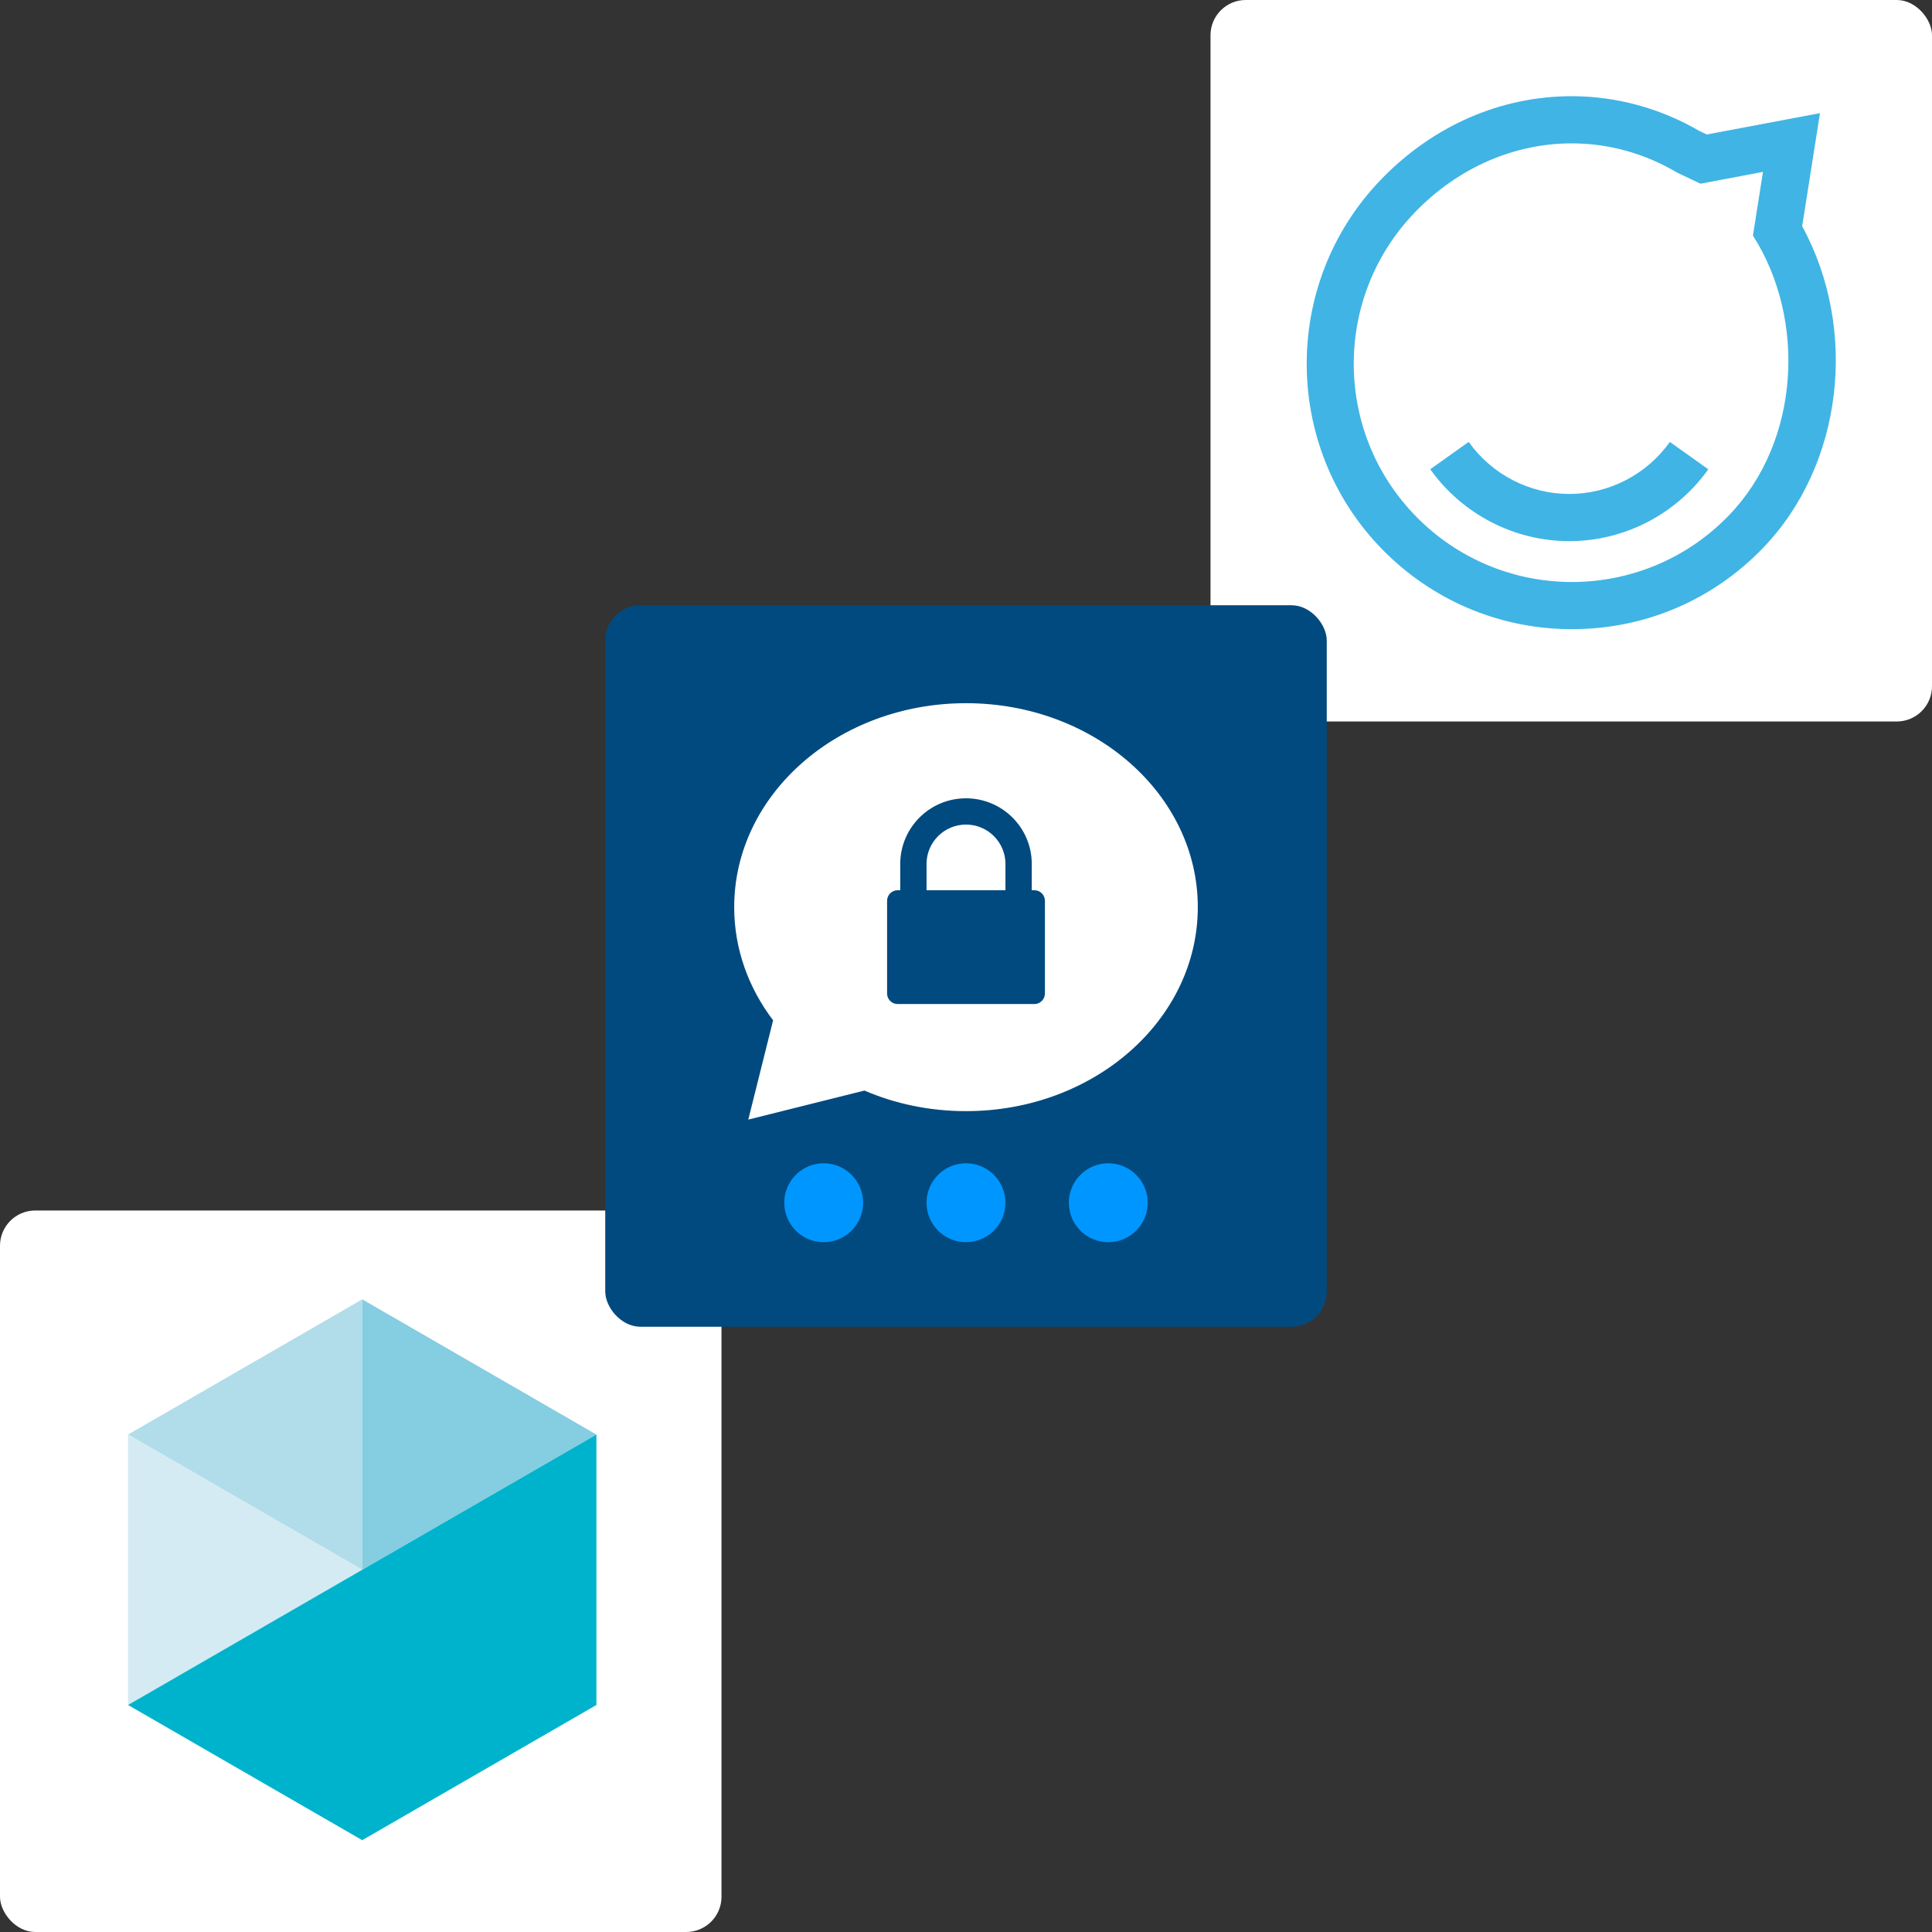
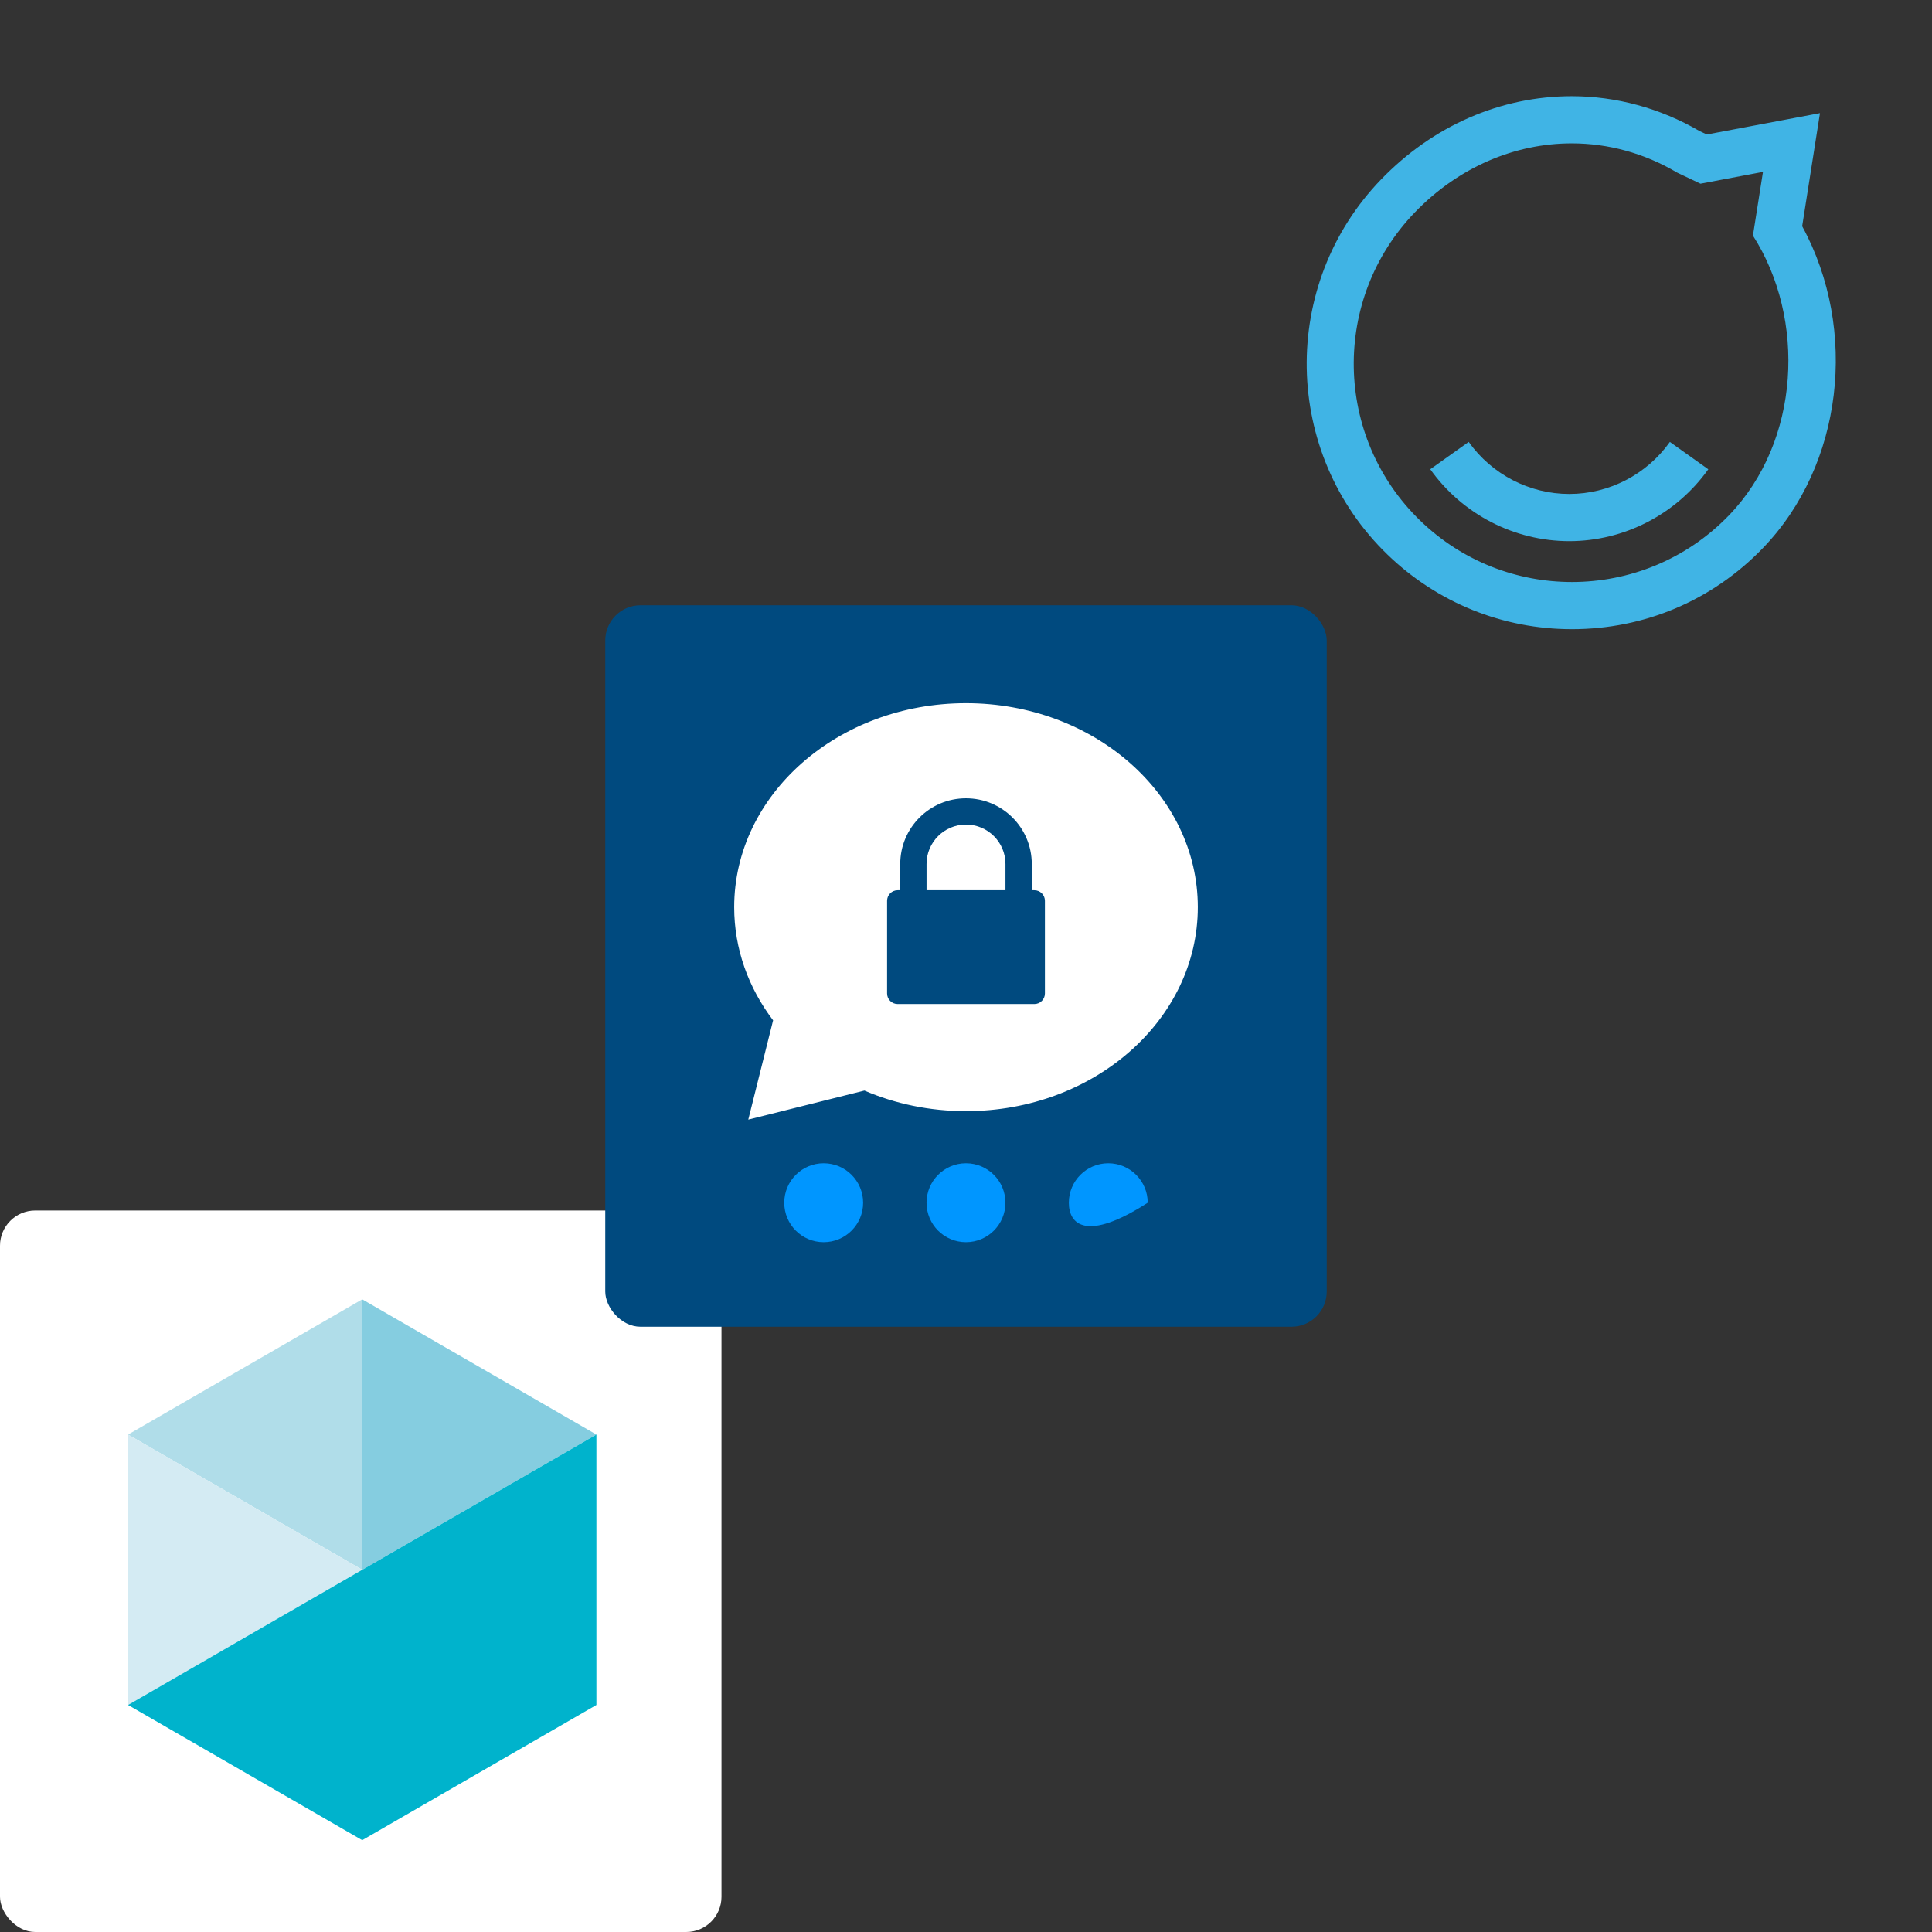
<svg xmlns="http://www.w3.org/2000/svg" xmlns:xlink="http://www.w3.org/1999/xlink" width="241px" height="241px" viewBox="0 0 241 241" version="1.1">
  <rect x="0" y="0" width="241" height="241" fill="#333333" stroke="none" />
  <title>Mitarbeiter-Apps@2x</title>
  <defs>
    <polygon id="path-1" points="0.369 0.369 1.108 0.369 1.108 1.108 0.369 1.108" />
  </defs>
  <g id="07-Über-Uns" stroke="none" stroke-width="1" fill="none" fill-rule="evenodd">
    <g id="L-07.02-A" transform="translate(-208, -1476)">
      <g id="Group-15" transform="translate(208, 1173)">
        <g id="Group-2" transform="translate(0, 241)">
          <g id="Group-26" transform="translate(0, 62)">
            <g id="Group-28" transform="translate(151, 0)">
-               <rect id="BG" fill="#FFFFFF" x="0" y="0" width="90" height="90" rx="4.395" />
              <g id="Group-5" transform="translate(12, 12)" fill="#40B4E5">
                <path d="M33.057,0 C24.191,0 15.745,3.688 9.278,10.384 C-3.403,23.512 -3.039,44.51 10.089,57.191 C16.294,63.184 24.46,66.484 33.083,66.484 C42.145,66.484 50.602,62.896 56.896,56.379 C66.901,46.022 68.846,29.142 61.805,16.218 L62.727,10.358 L64.025,2.114 L55.824,3.661 L49.912,4.776 L48.972,4.33 C44.103,1.496 38.606,0 33.057,0 M33.057,5.884 C37.563,5.884 42.083,7.081 46.213,9.534 L49.118,10.914 L56.915,9.443 L55.664,17.387 C62.305,27.763 61.596,43.044 52.664,52.291 C47.323,57.821 40.208,60.6 33.083,60.6 C26.277,60.6 19.46,58.061 14.177,52.959 C3.365,42.515 3.066,25.284 13.51,14.472 C18.967,8.822 25.996,5.884 33.057,5.884" id="Fill-1" />
                <path d="M32.755,55.502 C25.892,55.502 19.408,52.15 15.412,46.535 L20.205,43.124 C23.1,47.189 27.792,49.618 32.755,49.618 C37.717,49.618 42.407,47.192 45.302,43.128 L50.094,46.541 C46.098,52.152 39.616,55.502 32.755,55.502" id="Fill-3" />
              </g>
            </g>
            <g id="Bitmap" transform="translate(0, 151)">
              <rect id="BG" fill="#FFFFFF" x="0" y="0" width="90" height="90" rx="4.395" />
              <g id="Group-8" transform="translate(15.602, 11.083)">
                <polygon id="Fill-1" fill="#B0DDE9" points="29.579 0 0.369 16.867 29.582 33.732 29.582 0" />
                <polygon id="Fill-2" fill="#85CDE0" points="29.582 0 29.582 33.732 58.795 16.867 29.585 0" />
                <g id="Group-5" transform="translate(0, 66.356)">
                  <mask id="mask-2" fill="white">
                    <use xlink:href="#path-1" />
                  </mask>
                  <g id="Clip-4" />
-                   <path d="" id="Fill-3" fill="#FEFEFE" mask="url(#mask-2)" />
                </g>
                <polygon id="Fill-6" fill="#D4EBF3" points="0.369 50.598 29.581 33.731 0.369 16.866" />
                <polygon id="Fill-7" fill="#00B3CC" points="29.582 33.732 0.37 50.598 29.582 67.463 58.795 50.598 58.795 16.865" />
              </g>
            </g>
            <g id="Group-16" transform="translate(75.5, 75.5)">
              <rect id="BG" fill="#004A7F" x="0" y="0" width="90" height="90" rx="4.395" />
              <path d="M32.328,60.539 L17.842,64.16 L20.938,51.776 C17.872,47.737 16.084,42.883 16.084,37.661 C16.084,23.609 29.03,12.217 45,12.217 C60.97,12.217 73.916,23.609 73.916,37.661 C73.916,51.714 60.97,63.105 45,63.105 C40.455,63.105 36.155,62.183 32.328,60.539 L32.328,60.539 Z M36.797,35.549 L36.475,35.549 C35.746,35.549 35.156,36.139 35.156,36.867 L35.156,48.428 C35.156,49.156 35.746,49.746 36.475,49.746 L53.525,49.746 C54.254,49.746 54.844,49.156 54.844,48.428 L54.844,36.867 C54.844,36.139 54.254,35.549 53.525,35.549 L53.203,35.549 L53.203,32.273 C53.203,27.753 49.533,24.082 44.996,24.082 C40.467,24.082 36.797,27.753 36.797,32.273 L36.797,35.549 Z M49.922,35.549 L40.078,35.549 L40.078,32.273 C40.078,29.562 42.28,27.358 44.998,27.358 C47.72,27.358 49.922,29.562 49.922,32.273 C49.922,34.084 49.922,35.176 49.922,35.549 Z" id="Shape" fill="#FFFFFF" fill-rule="nonzero" />
-               <path d="M49.918,74.53 C49.918,77.251 47.717,79.453 44.996,79.453 C42.279,79.453 40.078,77.251 40.078,74.53 C40.078,71.815 42.279,69.609 44.996,69.609 C47.717,69.609 49.918,71.815 49.918,74.53 Z M32.168,74.53 C32.168,77.251 29.967,79.453 27.246,79.453 C24.53,79.453 22.329,77.251 22.329,74.53 C22.329,71.815 24.53,69.609 27.246,69.609 C29.967,69.609 32.168,71.815 32.168,74.53 Z M67.667,74.53 C67.667,77.251 65.466,79.453 62.745,79.453 C60.029,79.453 57.828,77.251 57.828,74.53 C57.828,71.815 60.029,69.609 62.745,69.609 C65.466,69.609 67.667,71.815 67.667,74.53 Z" id="Dots" fill="#0096FF" />
+               <path d="M49.918,74.53 C49.918,77.251 47.717,79.453 44.996,79.453 C42.279,79.453 40.078,77.251 40.078,74.53 C40.078,71.815 42.279,69.609 44.996,69.609 C47.717,69.609 49.918,71.815 49.918,74.53 Z M32.168,74.53 C32.168,77.251 29.967,79.453 27.246,79.453 C24.53,79.453 22.329,77.251 22.329,74.53 C22.329,71.815 24.53,69.609 27.246,69.609 C29.967,69.609 32.168,71.815 32.168,74.53 Z M67.667,74.53 C60.029,79.453 57.828,77.251 57.828,74.53 C57.828,71.815 60.029,69.609 62.745,69.609 C65.466,69.609 67.667,71.815 67.667,74.53 Z" id="Dots" fill="#0096FF" />
            </g>
          </g>
        </g>
      </g>
    </g>
  </g>
</svg>